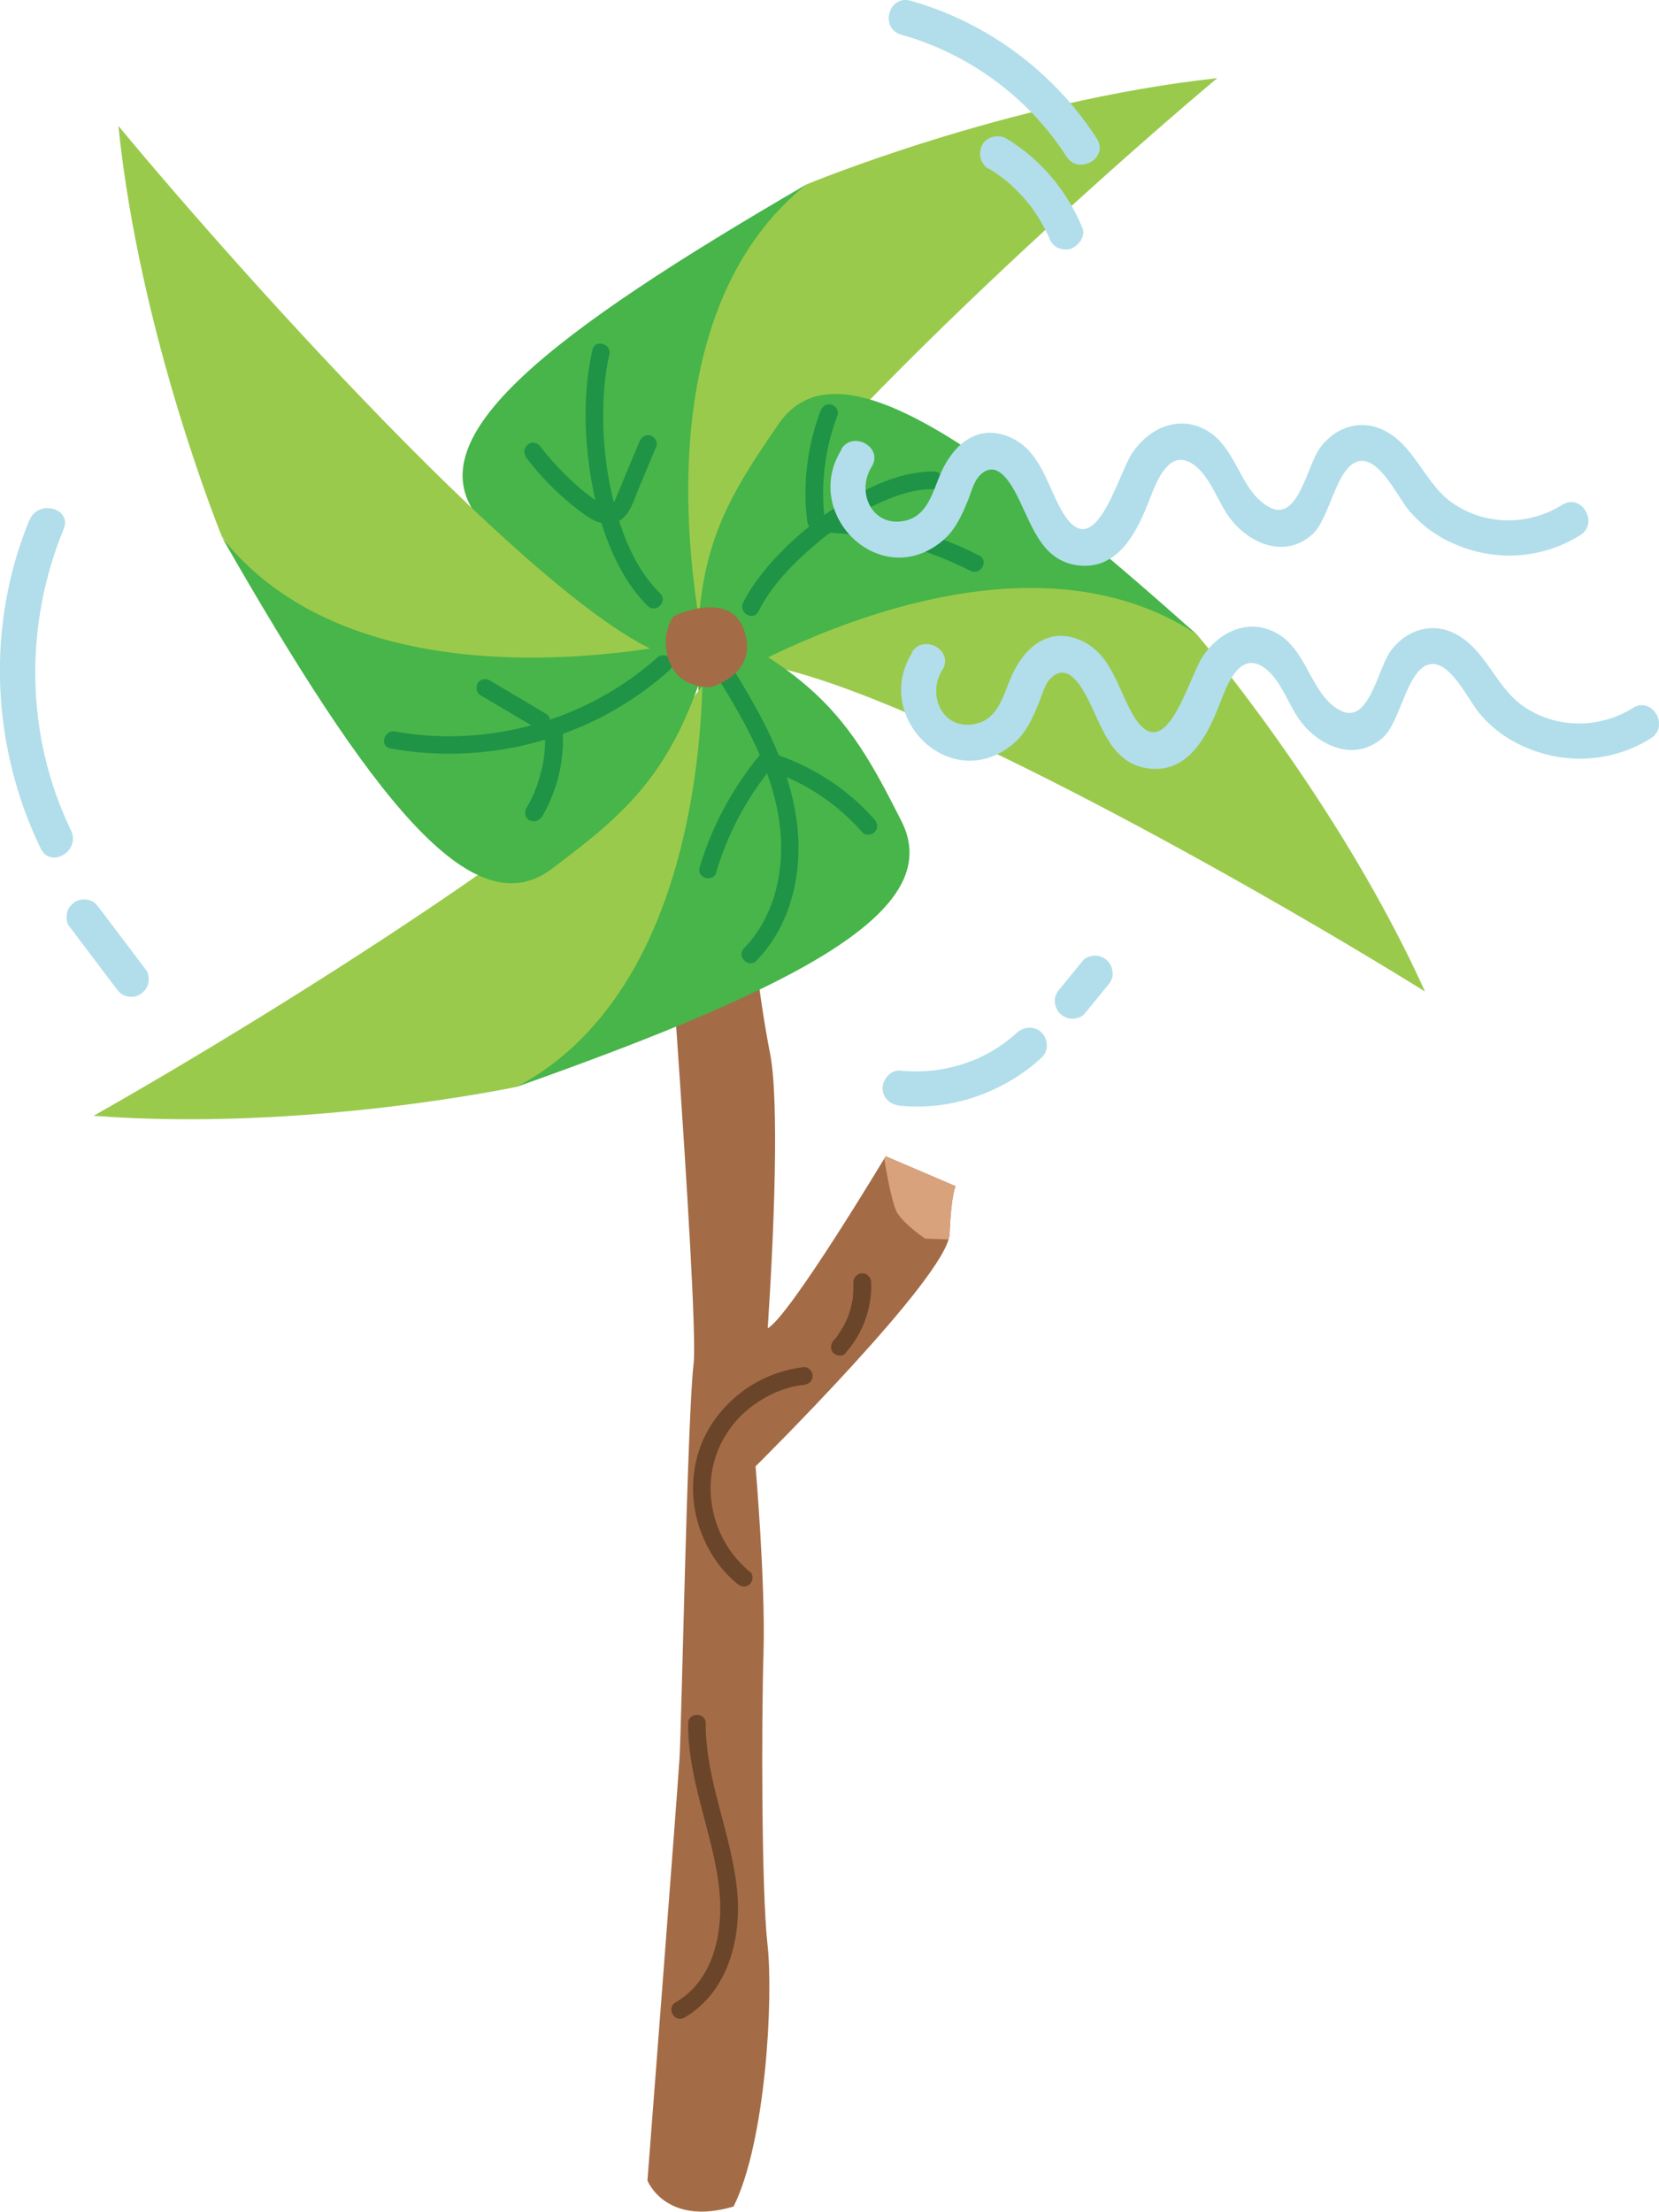
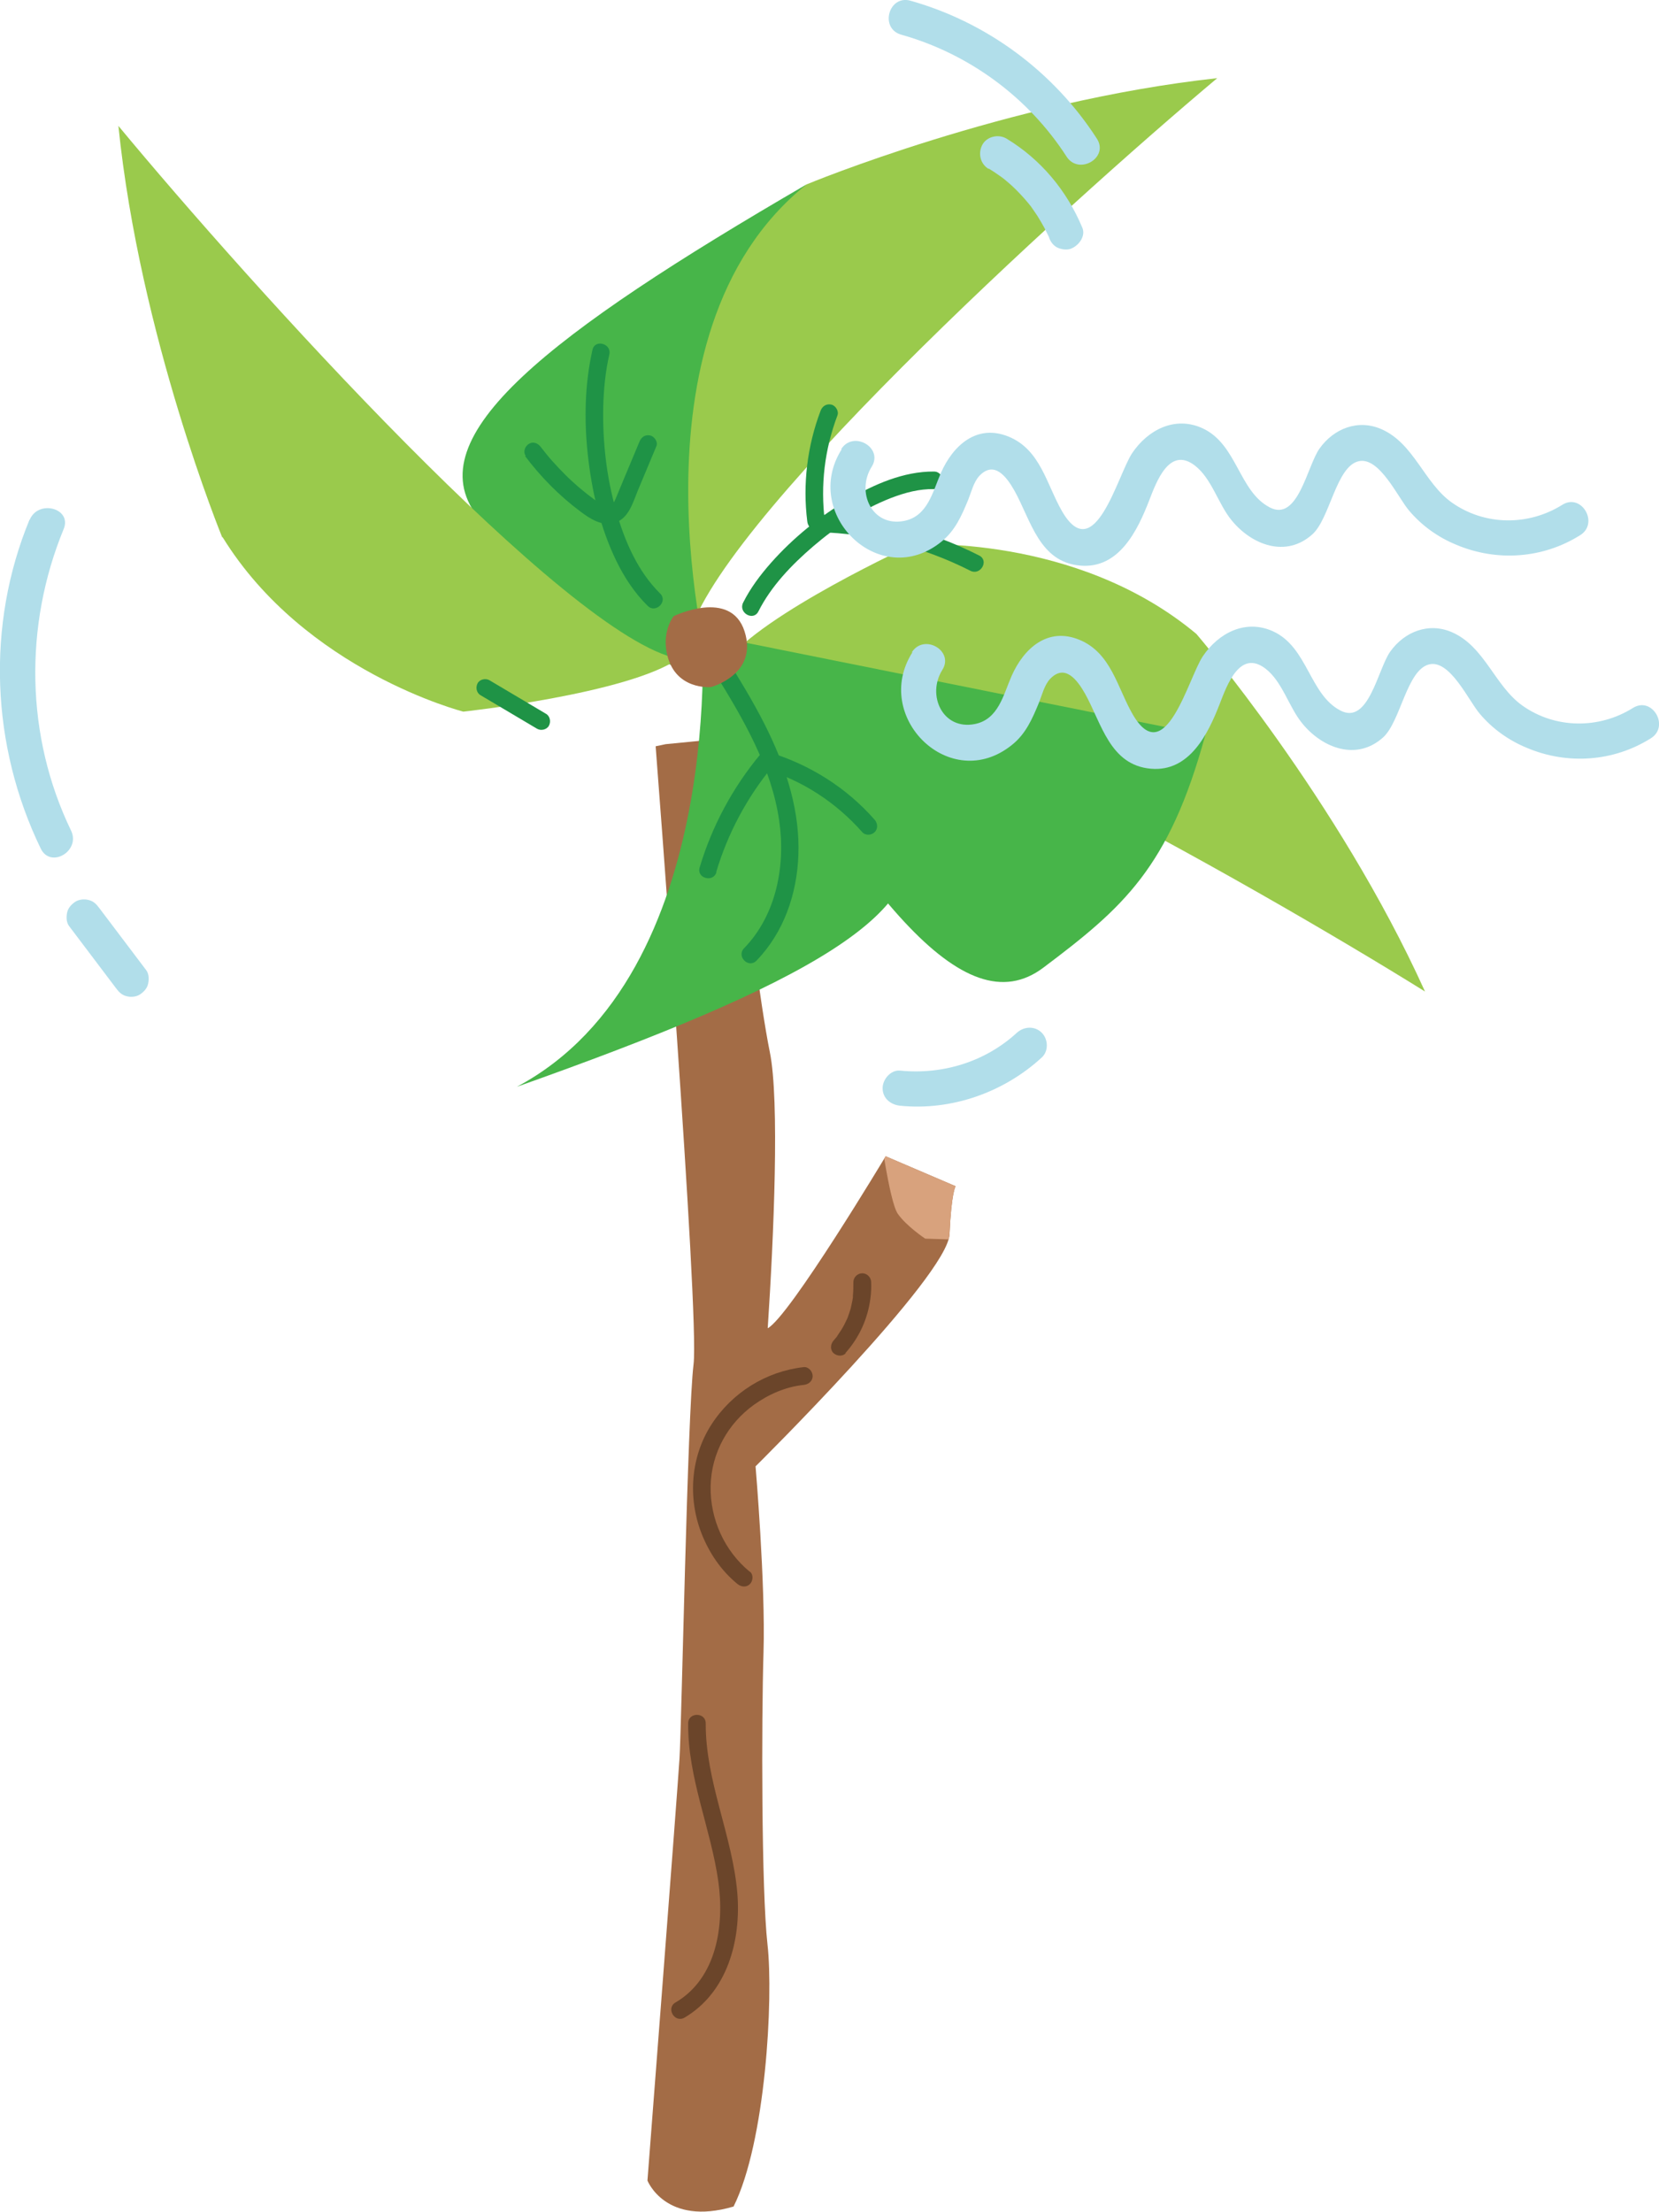
<svg xmlns="http://www.w3.org/2000/svg" id="Ebene_2" data-name="Ebene 2" viewBox="0 0 70.9 94.51">
  <defs>
    <style>      .cls-1 {        fill: none;      }      .cls-2 {        fill: #a36c46;      }      .cls-3 {        fill: #9aca4c;      }      .cls-4 {        fill: #6b452a;      }      .cls-5 {        fill: #1f9346;      }      .cls-6 {        fill: #b1deea;      }      .cls-7 {        fill: #47b549;      }      .cls-8 {        fill: #d8a27d;      }      .cls-9 {        clip-path: url(#clippath);      }    </style>
    <clipPath id="clippath">
      <path class="cls-1" d="M28.02,31.89s1.88,24.28,1.62,26.41-.51,15.39-.6,16.84-1.37,18.04-1.37,18.04c0,0,.77,1.97,3.68,1.11,1.37-2.74,1.71-8.89,1.45-11.2s-.26-9.57-.17-12.48-.34-7.95-.34-7.95c0,0,8.21-8.12,8.29-9.92s.26-2.05.26-2.05l-2.99-1.28s-4.1,6.84-5.04,7.35c.26-3.93.51-9.74.09-11.8s-1.03-7.09-1.03-7.09l-.77-6.33-2.65.26" />
    </clipPath>
  </defs>
  <g id="Layer_2" data-name="Layer 2">
    <g>
      <path class="cls-3" d="M34.47,7.88s8.55-3.56,17.55-4.54c-6.68,5.61-21.74,19.34-22.63,24.06-1.51-2.14-2.32-9.18-2.32-9.18,0,0,1.69-6.77,7.4-10.34Z" />
      <path class="cls-7" d="M30.37,28.91s-3.92-14.61,4.1-21.03c-11.05,6.42-16.66,10.78-14.08,14.17s4.28,5.35,9.98,6.86Z" />
      <path class="cls-2" d="M28.02,31.89s1.88,24.28,1.62,26.41-.51,15.39-.6,16.84-1.37,18.04-1.37,18.04c0,0,.77,1.97,3.68,1.11,1.37-2.74,1.71-8.89,1.45-11.2s-.26-9.57-.17-12.48-.34-7.95-.34-7.95c0,0,8.21-8.12,8.29-9.92s.26-2.05.26-2.05l-2.99-1.28s-4.1,6.84-5.04,7.35c.26-3.93.51-9.74.09-11.8s-1.03-7.09-1.03-7.09l-.77-6.33-2.65.26" />
      <path class="cls-3" d="M51.13,27.09s6.04,7.03,9.77,15.28c-7.41-4.61-25.13-14.66-29.9-14.05,1.56-2.1,8.01-5.05,8.01-5.05,0,0,6.96-.49,12.12,3.82Z" />
-       <path class="cls-7" d="M29.86,29.72s12.67-8.26,21.26-2.63c-9.53-8.51-15.42-12.49-17.84-8.98s-3.75,5.73-3.42,11.62Z" />
-       <path class="cls-3" d="M22.09,46.44s-9.06,1.93-18.09,1.24c7.6-4.29,24.93-15.01,26.67-19.49,1.1,2.38.59,9.45.59,9.45,0,0-2.91,6.35-9.17,8.8Z" />
      <path class="cls-7" d="M29.99,26.52s1.17,15.09-7.9,19.92c12.04-4.27,18.36-7.53,16.44-11.34-1.92-3.8-3.22-6.04-8.55-8.58Z" />
      <path class="cls-3" d="M9.5,22.97S5.98,14.39,5.06,5.38c5.57,6.72,19.21,21.86,23.93,22.77-2.15,1.5-9.19,2.26-9.19,2.26,0,0-6.76-1.73-10.29-7.46Z" />
-       <path class="cls-7" d="M30.5,27.19s-14.64,3.83-21.01-4.22c6.35,11.09,10.68,16.73,14.09,14.16,3.4-2.56,5.37-4.25,6.92-9.94Z" />
+       <path class="cls-7" d="M30.5,27.19c6.35,11.09,10.68,16.73,14.09,14.16,3.4-2.56,5.37-4.25,6.92-9.94Z" />
      <g class="cls-9">
        <path class="cls-8" d="M37.58,48.11s.42,3.23.79,3.76,1.17,1.06,1.17,1.06l1.54.05,1.11-2.44-1.54-1.7-3.07-.74Z" />
      </g>
      <path class="cls-5" d="M32.41,26.13c.55-1.09,1.43-2,2.35-2.79.98-.84,2.11-1.59,3.32-2.06.6-.23,1.2-.39,1.83-.38.48,0,.48-.75,0-.75-1.29-.01-2.56.55-3.65,1.19-1.22.72-2.36,1.64-3.3,2.7-.46.52-.89,1.09-1.2,1.71-.22.43.43.81.65.38h0Z" />
      <path class="cls-5" d="M28.21,25.36c-.96-.95-1.52-2.25-1.88-3.53-.41-1.44-.58-2.95-.55-4.44.02-.75.09-1.5.26-2.24.11-.47-.62-.67-.72-.2-.33,1.46-.36,2.99-.2,4.47.17,1.57.53,3.13,1.22,4.55.34.7.78,1.37,1.34,1.92.34.34.88-.19.53-.53h0Z" />
-       <path class="cls-5" d="M16.68,31.98c3.29.6,6.74,0,9.63-1.67.83-.48,1.6-1.04,2.31-1.68.36-.32-.17-.85-.53-.53-2.34,2.09-5.43,3.28-8.56,3.36-.89.02-1.78-.04-2.65-.2-.47-.09-.67.64-.2.72h0Z" />
      <path class="cls-5" d="M32.33,41.05c1.17-1.21,1.73-2.85,1.79-4.51.07-1.83-.49-3.61-1.27-5.24-.48-1-1.05-1.95-1.63-2.89-.25-.41-.9-.03-.65.38,1.2,1.94,2.4,3.99,2.73,6.28.28,1.91-.12,4.03-1.5,5.45-.34.35.19.88.53.53h0Z" />
-       <path class="cls-5" d="M23.15,34.92c.65-1.09.97-2.38.9-3.65-.01-.2-.16-.38-.38-.38-.19,0-.39.17-.38.38.02.29.01.59-.02.88,0,.08-.01.16-.03.24.01-.1,0,0,0,.02,0,.04-.01.08-.02.12-.02.14-.05.29-.09.43-.07.29-.16.57-.27.84,0,.02-.05.12-.01.04-.01.04-.03.07-.05.11-.03.06-.06.13-.09.19-.07.14-.14.27-.22.4-.1.17-.04.42.13.51s.41.05.51-.13h0Z" />
      <path class="cls-5" d="M20.54,29.71l2.41,1.43c.17.1.42.04.51-.13s.05-.41-.13-.51l-2.41-1.43c-.17-.1-.42-.04-.51.13s-.05.41.13.51h0Z" />
      <path class="cls-5" d="M22.44,19.49c.67.89,1.45,1.68,2.34,2.35.42.32.95.67,1.5.5.59-.19.77-.87.98-1.38.26-.63.53-1.26.79-1.89.08-.18-.08-.42-.26-.46-.22-.05-.38.07-.46.26-.21.51-.43,1.02-.64,1.53-.11.26-.21.51-.32.77-.01.03-.02.06-.04.09.02-.06,0,0,0,.01-.02.04-.04.09-.06.13s-.05.08-.07.12c-.04.06-.02.02,0,0-.02.03-.05.05-.08.07.06-.05-.09.03-.03.01-.02,0-.05.01-.07.02.02,0,.06,0,0,0-.02,0-.05,0-.07,0,.06,0,0,0-.01,0-.06-.02-.13-.03-.19-.06.04.02-.08-.04-.09-.05-.05-.03-.09-.05-.14-.08-.1-.07-.2-.14-.3-.22-.15-.11-.34-.27-.51-.41-.18-.16-.36-.32-.54-.5-.19-.19-.38-.39-.56-.59s-.35-.42-.5-.61c-.12-.16-.32-.25-.51-.13-.16.09-.26.35-.13.51h0Z" />
      <path class="cls-5" d="M35.25,22.28c-.19-1.56-.01-3.07.54-4.53.07-.18-.08-.42-.26-.46-.21-.05-.39.07-.46.26-.57,1.5-.77,3.14-.57,4.73.02.19.16.38.38.38.18,0,.4-.17.38-.38h0Z" />
      <path class="cls-5" d="M34.98,22.74c2.25.06,4.48.63,6.49,1.65.43.22.81-.43.38-.65-2.13-1.08-4.48-1.69-6.87-1.75-.48-.01-.48.74,0,.75h0Z" />
      <path class="cls-5" d="M30.61,37.26c.49-1.64,1.31-3.18,2.4-4.5l-.36.1c1.63.48,3.08,1.43,4.2,2.7.13.15.39.14.53,0,.15-.15.13-.38,0-.53-1.2-1.37-2.79-2.37-4.53-2.89-.12-.04-.28,0-.36.1-1.18,1.42-2.06,3.06-2.59,4.83-.14.46.58.66.72.2h0Z" />
      <path class="cls-2" d="M28.79,26.33s2.44-1.19,3.03.65-1.43,2.38-1.43,2.38c0,0-1.59.16-1.9-1.49-.18-.95.3-1.54.3-1.54Z" />
      <path class="cls-4" d="M29.41,73.65c-.02,2.33.97,4.48,1.29,6.76.26,1.86-.06,4.12-1.83,5.16-.42.24-.04.89.38.65,1.84-1.08,2.43-3.32,2.26-5.33-.21-2.46-1.36-4.76-1.35-7.25,0-.48-.75-.48-.75,0h0Z" />
      <path class="cls-4" d="M32.05,67.17c-1.09-.89-1.71-2.26-1.68-3.67s.74-2.67,1.85-3.47c.63-.45,1.36-.77,2.13-.85.2-.02.38-.16.38-.38,0-.19-.17-.4-.38-.38-1.61.18-3.07,1.09-3.95,2.46s-1.01,3.11-.43,4.62c.33.85.84,1.61,1.55,2.19.16.13.38.15.53,0,.13-.13.16-.4,0-.53h0Z" />
      <path class="cls-4" d="M36.13,57.82c.59-.66.96-1.47,1.07-2.35.03-.22.04-.45.03-.68,0-.2-.17-.38-.38-.38-.2,0-.38.17-.38.38,0,.19,0,.38-.02.58,0,.02,0,.04,0,.07,0,.04,0-.05,0-.04,0,.01,0,.02,0,.03,0,.05-.02.1-.02.14-.02.09-.04.18-.06.28s-.05.18-.08.27c-.02.05-.03.09-.05.14,0,.02-.02.04-.02.06,0,.01,0,.02-.01.03,0-.01.03-.07.01-.03-.08.17-.16.34-.26.5-.06.09-.12.18-.18.27,0,0-.01.02-.02.03,0-.01.05-.06.02-.02-.02.02-.03.04-.05.06-.04.04-.07.09-.11.13-.13.15-.15.39,0,.53.14.13.39.16.53,0h0Z" />
      <path class="cls-6" d="M35.97,19.2c-1.74,2.75,1.62,6.08,4.26,3.95.59-.47.87-1.12,1.15-1.8.13-.32.23-.75.47-1.01.64-.68,1.17.04,1.5.62.71,1.27,1.06,3.06,2.82,3.21,1.65.14,2.44-1.49,2.94-2.78.31-.8.86-2.33,1.95-1.5.73.56,1,1.65,1.58,2.35.86,1.05,2.32,1.61,3.45.59.75-.68,1.01-2.89,1.97-3.12.89-.21,1.68,1.55,2.16,2.11.55.65,1.24,1.14,2.02,1.46,1.73.73,3.7.59,5.29-.41.82-.51.06-1.81-.76-1.3-1.45.91-3.32.9-4.73-.1-1.18-.84-1.61-2.52-3-3.13-1-.44-2.04-.03-2.65.83-.53.75-.92,3.15-2.13,2.51-1.32-.69-1.39-2.7-2.87-3.38-1.18-.54-2.34.07-3.01,1.07-.62.94-1.6,4.87-2.99,2.48-.66-1.14-.92-2.63-2.28-3.19s-2.38.37-2.9,1.55c-.35.8-.56,1.85-1.57,2.05-1.38.27-2.06-1.24-1.39-2.31.52-.82-.78-1.57-1.3-.76h0Z" />
      <path class="cls-6" d="M38.99,27.88c-1.74,2.75,1.62,6.08,4.26,3.95.59-.47.87-1.12,1.15-1.8.13-.32.23-.75.47-1.01.64-.68,1.17.04,1.5.62.71,1.27,1.06,3.06,2.82,3.21,1.65.14,2.44-1.49,2.94-2.78.31-.8.86-2.33,1.95-1.5.73.56,1,1.65,1.58,2.35.86,1.05,2.32,1.61,3.45.59.75-.68,1.01-2.89,1.97-3.12.89-.21,1.68,1.55,2.16,2.11.55.65,1.24,1.14,2.02,1.46,1.73.73,3.7.59,5.29-.41.82-.51.06-1.81-.76-1.3-1.45.91-3.32.9-4.73-.1-1.18-.84-1.61-2.52-3-3.13-1-.44-2.04-.03-2.65.83-.53.75-.92,3.15-2.13,2.51-1.32-.69-1.39-2.7-2.87-3.38-1.18-.54-2.34.07-3.01,1.07-.62.94-1.6,4.87-2.99,2.48-.66-1.14-.92-2.63-2.28-3.19s-2.38.37-2.9,1.55c-.35.8-.56,1.85-1.57,2.05-1.38.27-2.06-1.24-1.39-2.31.52-.82-.78-1.57-1.3-.76h0Z" />
      <path class="cls-6" d="M1.26,22.21c-1.86,4.51-1.64,9.67.48,14.05.42.87,1.71.11,1.3-.76-1.95-4.03-2.02-8.76-.32-12.89.37-.89-1.08-1.28-1.45-.4h0Z" />
      <path class="cls-6" d="M2.95,39.57l2.01,2.66c.12.16.24.29.45.34.18.05.42.03.58-.08s.3-.26.34-.45.04-.42-.08-.58l-2.01-2.66c-.12-.16-.24-.29-.45-.34-.18-.05-.42-.03-.58.08s-.3.26-.34.45-.04.42.08.58h0Z" />
      <path class="cls-6" d="M38.51,1.48c2.89.81,5.44,2.68,7.07,5.21.52.81,1.82.06,1.3-.76-1.84-2.86-4.7-4.98-7.97-5.9-.93-.26-1.33,1.18-.4,1.45h0Z" />
      <path class="cls-6" d="M42.25,7.2c.15.09.3.19.44.29.04.03.09.06.13.09.11.08-.08-.06,0,0s.14.11.21.17c.28.23.53.49.77.76.06.07.11.13.17.2.01.02.11.14.04.05s.02.03.04.05c.1.14.2.29.3.44.1.16.19.32.28.48.04.08.08.16.12.24.02.04.04.08.06.12s.09.2,0,.02c.08.19.16.34.34.45.16.09.4.13.58.08.35-.11.69-.54.52-.92-.66-1.58-1.77-2.91-3.24-3.8-.34-.2-.84-.09-1.03.27s-.09.81.27,1.03h0Z" />
      <path class="cls-6" d="M38.47,47.25c2.2.22,4.43-.57,6.05-2.06.3-.27.28-.78,0-1.06-.3-.3-.76-.27-1.06,0-1.35,1.24-3.16,1.8-4.99,1.62-.4-.04-.75.37-.75.75,0,.44.35.71.75.75h0Z" />
-       <path class="cls-6" d="M46.36,43.31l.97-1.19c.07-.07.12-.15.16-.24.05-.09.07-.19.06-.29,0-.18-.08-.4-.22-.53s-.33-.23-.53-.22c-.19,0-.41.07-.53.22l-.97,1.19c-.07.07-.12.15-.16.24-.05.09-.07.19-.06.29,0,.18.08.4.22.53s.33.23.53.22c.19,0,.41-.07.53-.22h0Z" />
    </g>
  </g>
</svg>